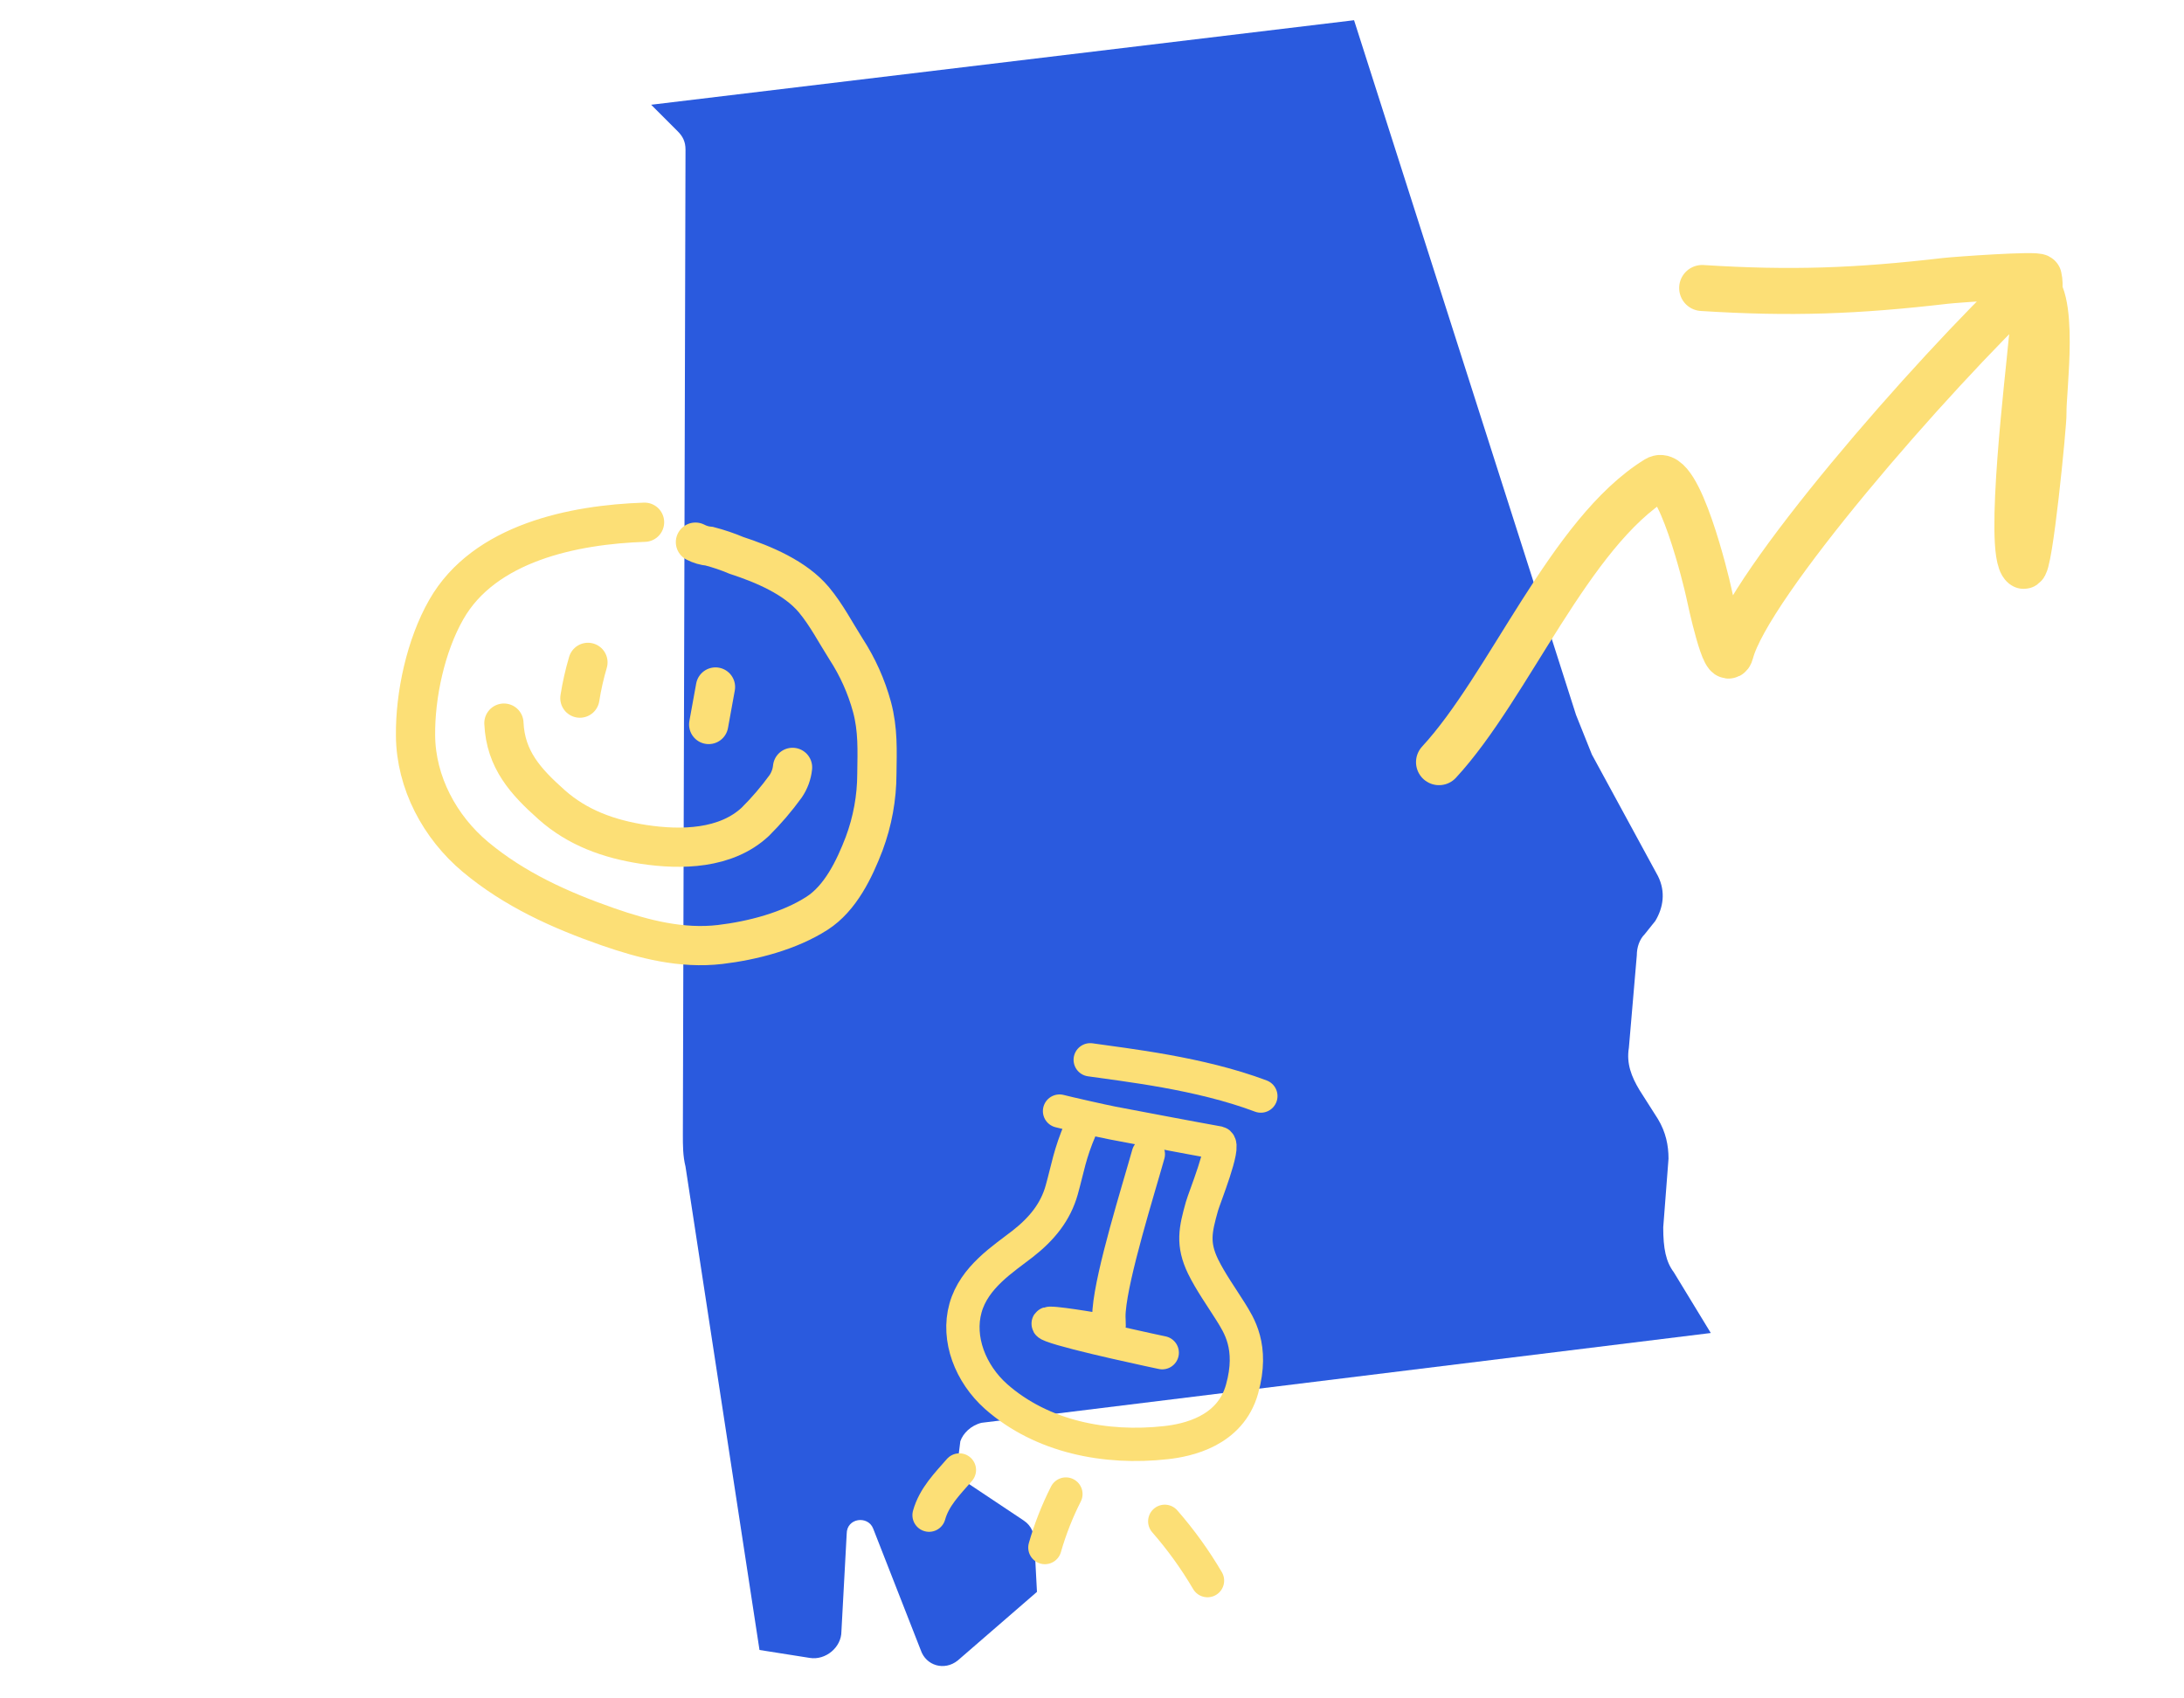
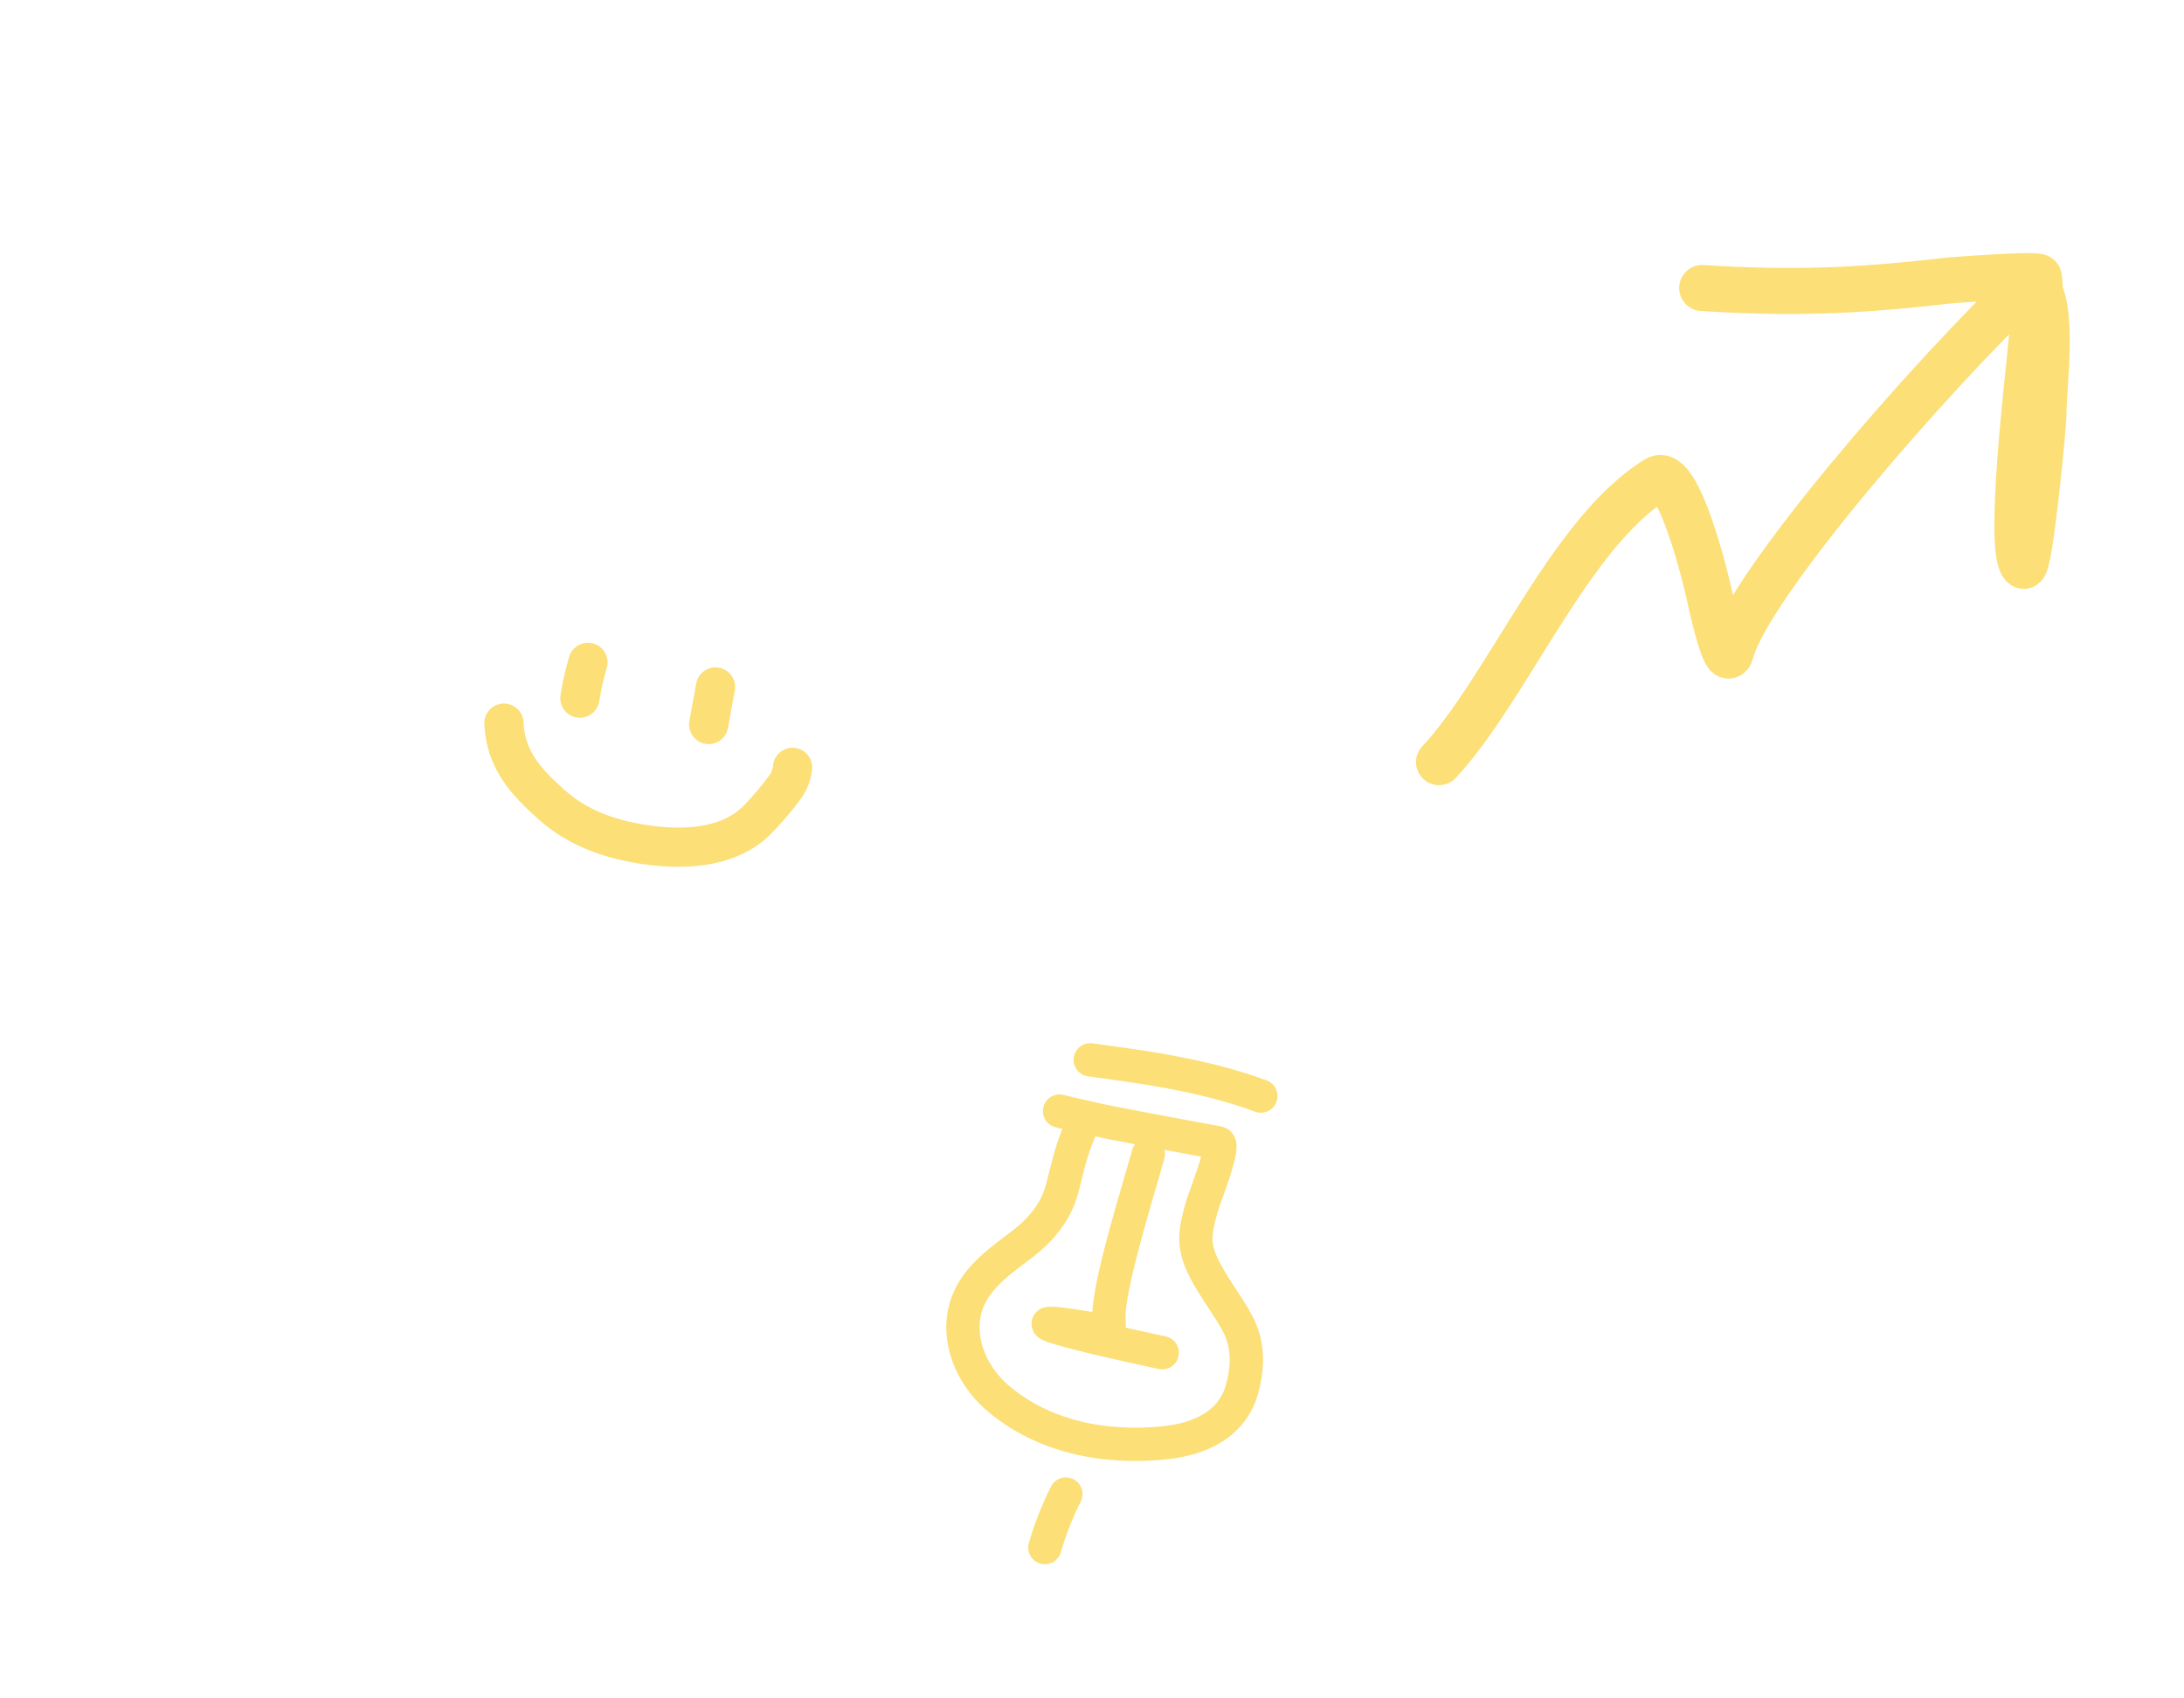
<svg xmlns="http://www.w3.org/2000/svg" width="540" height="420" viewBox="0 0 540 420" fill="none">
-   <path d="M413.853 314.619L423 329.643L242.671 351.852C240.057 352.505 238.097 354.465 237.444 356.425L236.791 361.65C236.791 363.61 237.444 366.223 239.404 366.876L253.125 376.021C255.085 377.327 255.738 379.287 255.738 381.246L256.392 393.657L236.791 410.641C233.524 413.254 228.95 411.947 227.643 408.028L215.883 377.98C214.576 374.714 209.349 375.368 209.349 379.287L208.042 403.455C208.042 407.375 204.122 410.641 200.202 409.987L187.788 408.028L169.494 288.491C168.841 285.878 168.84 283.266 168.84 280.653L169.494 37.007C169.494 35.047 168.84 33.741 167.534 32.435L161 25.903L334.796 5L389.678 176.793C390.985 180.059 392.292 183.325 393.599 186.591L409.933 216.639C411.893 220.558 411.239 224.477 409.279 227.743L406.666 231.009C405.359 232.316 404.706 234.275 404.706 236.235L402.746 259.097C402.092 263.016 403.399 266.282 405.359 269.548L409.933 276.734C411.893 280 412.546 283.266 412.546 286.532L411.239 303.515C411.239 308.741 411.893 312.007 413.853 314.619Z" fill="#2A5ADE" />
-   <path d="M159.368 129.146C141.836 129.733 119.749 134.211 110.338 150.746C105.266 159.622 102.637 171.866 102.742 181.889C102.831 193.511 108.731 204.531 117.559 211.915C127.227 219.988 138.527 225.08 150.342 229.201C159.201 232.289 168.562 234.679 178.047 233.565C186.049 232.621 195.176 230.242 201.999 225.859C207.814 222.132 211.274 214.89 213.663 208.644C215.728 203.115 216.793 197.264 216.808 191.365C216.89 185.615 217.117 180.441 215.6 174.802C214.214 169.732 212.049 164.908 209.183 160.5C206.584 156.404 204.345 152.048 201.23 148.309C196.662 142.845 188.737 139.513 182.103 137.353C179.934 136.437 177.702 135.679 175.425 135.084C174.211 134.978 173.031 134.633 171.951 134.069" stroke="#FCDF76" stroke-width="9.7" stroke-linecap="round" />
  <path d="M145.371 163.8C144.515 166.701 143.848 169.654 143.377 172.642" stroke="#FCDF76" stroke-width="9.7" stroke-linecap="round" />
  <path d="M176.908 169.89L175.224 179.162" stroke="#FCDF76" stroke-width="9.7" stroke-linecap="round" />
  <path d="M124.594 178.82C125 187.813 129.926 193.244 136.374 198.987C142.822 204.73 150.588 207.496 159.107 208.809C168.446 210.233 179.48 209.986 186.72 203.249C189.462 200.527 191.978 197.589 194.245 194.462C195.201 193.065 195.792 191.451 195.963 189.768" stroke="#FCDF76" stroke-width="9.7" stroke-linecap="round" />
  <path d="M355.803 188.477C373.115 169.757 388.046 131.749 409.64 118.463C415.042 115.139 421.983 144.02 422.481 146.447C422.877 148.374 426.693 166.058 427.936 161.321C432.29 144.724 476.946 93.272 501.758 69.752C508.737 71.403 505.068 97.073 505.264 102.188C505.352 104.482 501.782 141.133 500.307 139.903C496.21 136.485 501.727 91.476 502.258 84.875C502.586 80.798 505.028 72.488 504.095 68.529C503.903 67.715 483.525 69.167 481.001 69.461C459.022 72.016 442.842 72.615 420.866 71.221" stroke="#FCDF76" stroke-width="11.38" stroke-linecap="round" />
  <path d="M267.183 279.057C264.431 285.47 264.054 288.767 262.516 294.262C260.978 299.756 257.583 303.904 252.859 307.595C248.134 311.286 240.869 315.806 238.728 323.453C236.587 331.1 239.949 339.707 246.27 345.343C257.583 355.337 273.366 358.429 288.326 356.751C293.469 356.178 304.156 354.03 307.098 343.522C310.04 333.014 306.231 327.578 304.337 324.467C302.027 320.784 299.321 316.992 297.465 313.205C294.756 307.583 295.556 304.127 297.194 298.279C297.769 296.225 303.093 283.122 301.259 282.62C292.496 281.041 283.779 279.353 275.064 277.711C273.041 277.339 263.414 275.158 261.975 274.763" stroke="#FCDF76" stroke-width="8.236" stroke-linecap="round" />
  <path d="M283.928 285.421C281.417 294.392 274.99 314.754 274.234 324.07C273.842 328.777 275.761 329.456 270.023 328.598C269.065 328.442 255.662 326.184 260.024 327.837C265.253 329.865 287.364 334.512 287.364 334.512" stroke="#FCDF76" stroke-width="8.236" stroke-linecap="round" />
  <path d="M311.746 271.047C296.576 265.329 278.246 263.353 269.564 262.082" stroke="#FCDF76" stroke-width="8.236" stroke-linecap="round" />
  <path d="M263.547 369.464C261.399 373.701 259.66 378.132 258.352 382.697" stroke="#FCDF76" stroke-width="8.236" stroke-linecap="round" />
-   <path d="M237.213 363.517C234.2 366.983 230.971 370.192 229.715 374.688" stroke="#FCDF76" stroke-width="8.236" stroke-linecap="round" />
-   <path d="M287.99 376.213C291.961 380.758 295.498 385.667 298.555 390.875" stroke="#FCDF76" stroke-width="8.236" stroke-linecap="round" />
</svg>